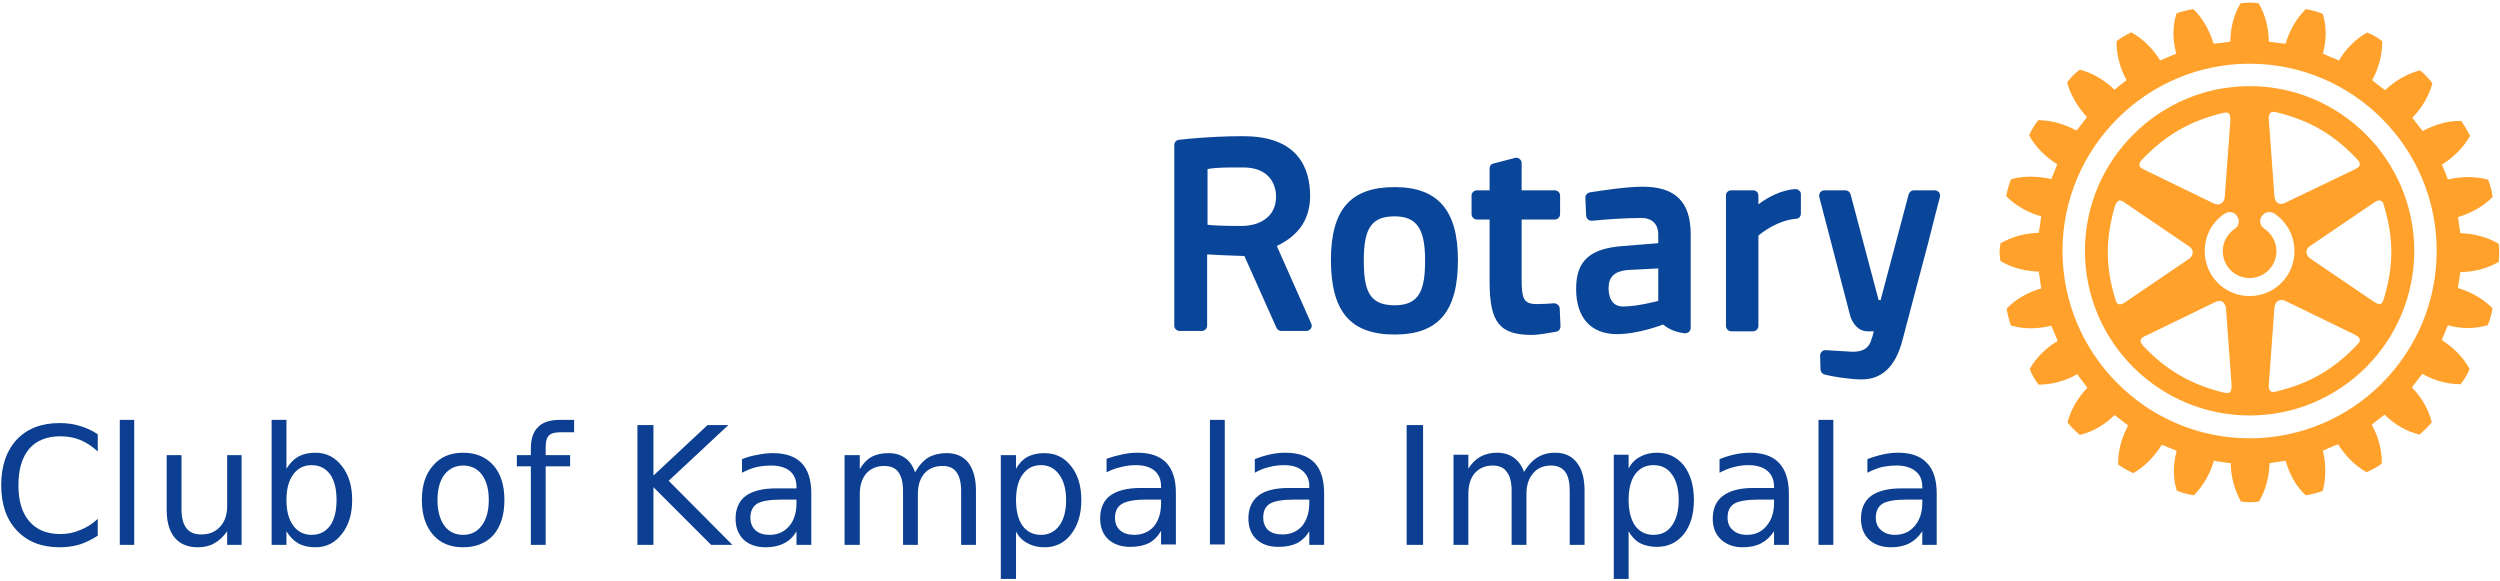
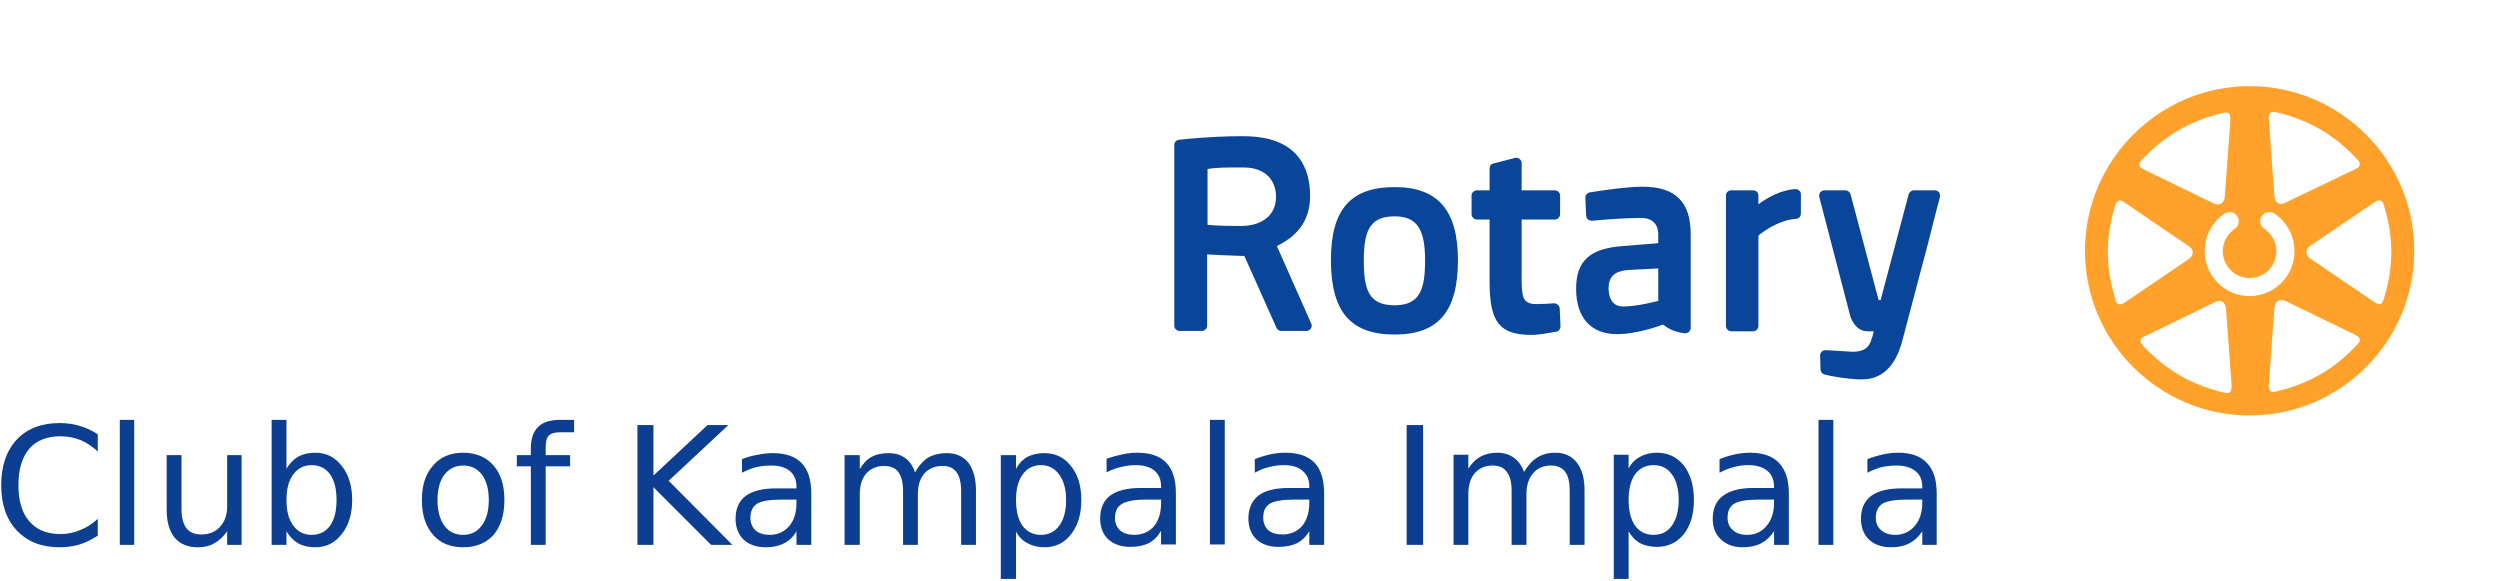
<svg xmlns="http://www.w3.org/2000/svg" viewBox="0 0 624 145" width="624" height="145">
  <style>.a{fill:#0c3e91}.b{fill:#094598}.c{fill:#ffa12b}</style>
  <path class="a" d="m24.4 108.4v4.3q-2-1.9-4.4-2.9-2.3-0.9-4.9-0.9-5.1 0-7.8 3.1-2.7 3.2-2.7 9.1 0 5.9 2.7 9 2.7 3.2 7.8 3.2 2.6 0 4.9-1 2.4-0.9 4.4-2.8v4.2q-2.1 1.4-4.5 2.2-2.4 0.7-5 0.7-6.8 0-10.7-4.2-3.9-4.1-3.9-11.3 0-7.2 3.9-11.4 3.9-4.1 10.7-4.1 2.7 0 5 0.7 2.4 0.7 4.5 2.1zm5.5 27.6v-31.2h3.6v31.2zm11.7-8.8v-13.6h3.7v13.4q0 3.2 1.2 4.8 1.2 1.6 3.7 1.6 3 0 4.7-1.9 1.8-1.9 1.8-5.2v-12.7h3.6v22.4h-3.6v-3.4q-1.4 2-3.2 3-1.7 1-4.1 1-3.8 0-5.8-2.4-2-2.4-2-7zm9.2-14.2zm33.2 11.8q0-4.1-1.6-6.4-1.7-2.3-4.6-2.3-2.9 0-4.6 2.3-1.7 2.3-1.7 6.4 0 4.1 1.7 6.4 1.7 2.3 4.6 2.3 2.9 0 4.6-2.3 1.6-2.3 1.6-6.4zm-12.5-20v12.2q1.2-2 2.9-3 1.8-1 4.3-1 4.1 0 6.6 3.3 2.6 3.2 2.6 8.5 0 5.3-2.6 8.5-2.5 3.3-6.6 3.3-2.5 0-4.3-1-1.7-1-2.9-3v3.4h-3.7v-31.2zm44.1 11.4q-2.9 0-4.7 2.3-1.7 2.3-1.7 6.3 0 4 1.7 6.4 1.7 2.3 4.7 2.3 3 0 4.7-2.4 1.7-2.3 1.7-6.3 0-4-1.7-6.3-1.7-2.3-4.7-2.3zm0-3.2q4.8 0 7.6 3.2 2.7 3.1 2.7 8.6 0 5.5-2.7 8.7-2.8 3.1-7.6 3.1-4.8 0-7.5-3.1-2.8-3.2-2.8-8.7 0-5.5 2.8-8.6 2.7-3.2 7.5-3.2zm24.2-8.2h3.5v3.1h-3.5q-2 0-2.8 0.8-0.8 0.8-0.8 2.9v2h6.1v2.8h-6.1v19.6h-3.7v-19.6h-3.5v-2.8h3.5v-1.6q0-3.7 1.8-5.4 1.7-1.8 5.5-1.8zm19.3 31.2v-29.9h4v12.6l13.5-12.6h5.2l-14.9 13.9 15.9 16h-5.3l-14.4-14.4v14.4zm39.7-11.3h-3.6q-4.5 0-6.2 1-1.7 1.1-1.7 3.5 0 2 1.3 3.2 1.3 1.1 3.5 1.1 3 0 4.9-2.2 1.8-2.1 1.8-5.8zm3.7-1.5v12.8h-3.7v-3.4q-1.2 2.1-3.1 3-1.9 1-4.6 1-3.4 0-5.5-1.9-2-2-2-5.2 0-3.8 2.5-5.7 2.6-1.9 7.6-1.9h5.1v-0.4q0-2.5-1.6-3.9-1.7-1.4-4.7-1.4-1.9 0-3.8 0.4-1.8 0.5-3.5 1.4v-3.4q2-0.8 4-1.1 1.9-0.4 3.7-0.4 4.8 0 7.2 2.5 2.4 2.5 2.4 7.6zm25.9-5.3q1.4-2.5 3.3-3.7 2-1.1 4.6-1.1 3.5 0 5.4 2.4 1.9 2.5 1.9 7v13.5h-3.7v-13.4q0-3.2-1.2-4.8-1.1-1.5-3.4-1.5-2.9 0-4.6 1.9-1.6 1.9-1.6 5.1v12.7h-3.7v-13.4q0-3.2-1.2-4.8-1.1-1.5-3.5-1.5-2.8 0-4.5 1.9-1.6 1.9-1.6 5.1v12.7h-3.8v-22.4h3.8v3.5q1.2-2.1 3-3.1 1.7-0.9 4.2-0.9 2.4 0 4.1 1.2 1.7 1.2 2.5 3.6zm25.2 14.8v11.8h-3.8v-30.9h3.8v3.4q1.1-2 2.9-3 1.8-0.9 4.2-0.9 4.1 0 6.6 3.2 2.6 3.2 2.6 8.5 0 5.3-2.6 8.6-2.5 3.2-6.6 3.2-2.4 0-4.2-1-1.8-0.9-2.9-2.9zm12.5-7.9q0-4-1.7-6.3-1.7-2.4-4.6-2.4-2.9 0-4.6 2.4-1.6 2.3-1.6 6.3 0 4.1 1.6 6.4 1.7 2.3 4.6 2.3 2.9 0 4.6-2.3 1.7-2.3 1.7-6.4zm23.7-0.1h-3.6q-4.5 0-6.2 1.1-1.7 1-1.7 3.5 0 1.9 1.3 3.1 1.3 1.1 3.5 1.1 3 0 4.9-2.1 1.8-2.2 1.8-5.8zm3.7-1.6v12.8h-3.7v-3.4q-1.2 2.1-3.1 3.1-1.9 0.9-4.6 0.9-3.4 0-5.5-1.9-2-1.9-2-5.2 0-3.8 2.5-5.7 2.6-1.9 7.6-1.9h5.1v-0.4q0-2.5-1.6-3.9-1.7-1.4-4.7-1.4-1.9 0-3.8 0.5-1.8 0.4-3.5 1.3v-3.4q2-0.7 4-1.1 1.9-0.4 3.7-0.4 4.8 0 7.2 2.5 2.4 2.5 2.4 7.6zm8.5 12.8v-31.1h3.7v31.1zm24.8-11.2h-3.6q-4.5 0-6.2 1-1.7 1-1.7 3.5 0 1.9 1.2 3.1 1.3 1.1 3.6 1.1 3 0 4.9-2.1 1.8-2.2 1.8-5.8zm3.7-1.5v12.8h-3.7v-3.4q-1.2 2-3.1 3-1.9 0.9-4.6 0.9-3.5 0-5.5-1.9-2-1.9-2-5.2 0-3.7 2.5-5.7 2.5-1.9 7.6-1.9h5.1v-0.4q0-2.5-1.7-3.9-1.6-1.4-4.6-1.4-2 0-3.8 0.5-1.8 0.4-3.5 1.4v-3.4q2-0.8 3.9-1.2 1.9-0.4 3.7-0.4 4.9 0 7.3 2.5 2.4 2.5 2.4 7.7zm20.6 12.8v-29.9h4.1v29.9zm29.3-18.2q1.4-2.4 3.3-3.6 1.9-1.2 4.5-1.2 3.5 0 5.4 2.5 1.9 2.4 1.9 6.9v13.6h-3.7v-13.5q0-3.2-1.1-4.7-1.2-1.6-3.5-1.6-2.9 0-4.5 1.9-1.7 1.9-1.7 5.2v12.7h-3.7v-13.5q0-3.2-1.2-4.7-1.1-1.6-3.5-1.6-2.8 0-4.5 1.9-1.6 1.9-1.6 5.2v12.7h-3.7v-22.5h3.7v3.5q1.2-2 3-3 1.8-1 4.2-1 2.4 0 4.1 1.2 1.8 1.3 2.6 3.6zm26.1 14.8v11.9h-3.7v-31h3.7v3.4q1.1-2 2.9-2.9 1.8-1 4.2-1 4.1 0 6.7 3.2 2.5 3.3 2.5 8.6 0 5.3-2.5 8.5-2.6 3.2-6.7 3.2-2.4 0-4.2-0.9-1.8-1-2.9-3zm12.5-7.8q0-4.1-1.7-6.4-1.6-2.3-4.6-2.3-2.9 0-4.6 2.3-1.6 2.3-1.6 6.4 0 4 1.6 6.4 1.7 2.3 4.6 2.3 3 0 4.6-2.3 1.7-2.4 1.7-6.4zm23.8-0.1h-3.7q-4.5 0-6.2 1-1.7 1-1.7 3.5 0 2 1.3 3.1 1.3 1.2 3.5 1.2 3.1 0 4.9-2.2 1.9-2.2 1.9-5.8zm3.7-1.5v12.8h-3.7v-3.4q-1.3 2-3.2 3-1.9 1-4.6 1-3.4 0-5.5-2-2-1.9-2-5.1 0-3.8 2.5-5.7 2.6-2 7.6-2h5.2v-0.3q0-2.6-1.7-4-1.7-1.4-4.7-1.4-1.9 0-3.7 0.5-1.9 0.5-3.5 1.4v-3.4q2-0.8 3.9-1.2 1.9-0.4 3.7-0.4 4.8 0 7.2 2.5 2.5 2.6 2.5 7.7zm7.4 12.8v-31.2h3.7v31.2zm25.9-11.3h-3.7q-4.5 0-6.2 1-1.7 1.1-1.7 3.5 0 2 1.3 3.1 1.3 1.2 3.5 1.2 3 0 4.9-2.2 1.9-2.2 1.9-5.8zm3.6-1.5v12.8h-3.6v-3.4q-1.3 2-3.2 3-1.9 1-4.6 1-3.4 0-5.5-1.9-2-2-2-5.2 0-3.8 2.5-5.7 2.6-1.9 7.6-1.9h5.2v-0.4q0-2.6-1.7-3.9-1.7-1.4-4.7-1.4-1.9 0-3.8 0.4-1.8 0.5-3.5 1.4v-3.4q2.1-0.8 4-1.2 1.9-0.4 3.7-0.4 4.8 0 7.2 2.6 2.4 2.5 2.4 7.6z" />
  <path class="b" d="m448.1 47.2c-3.6 0.2-7.1 2.2-9.2 3.8v-2.2c0-0.8-0.6-1.3-1.4-1.3h-5.3c-0.8 0-1.4 0.5-1.4 1.3v32.5c0 0.8 0.6 1.4 1.4 1.4h5.3c0.8 0 1.4-0.6 1.4-1.4v-22.5c1.2-1 4.9-3.8 9.4-4.2 0.7 0 1.2-0.6 1.2-1.3v-4.8c0-0.4-0.1-0.7-0.4-0.9-0.3-0.3-0.6-0.4-1-0.4zm-26.1 11.3v23.4c0 0.4-0.2 0.7-0.5 1-0.3 0.2-0.7 0.3-1 0.3-2.8-0.4-4.1-1.2-5.4-2.2 0 0-6.1 2.4-11.5 2.4-6.5 0-10.2-4.1-10.2-11.3 0-7 3.4-10.1 11.8-10.7l8.7-0.7v-2.1c0-2.7-1.5-4.2-4.3-4.2-3.9 0-9.3 0.4-12.2 0.7-0.4 0-0.8-0.1-1-0.3-0.3-0.3-0.5-0.6-0.5-1l-0.2-4.5c0-0.6 0.5-1.2 1.2-1.3 2.6-0.4 9-1.4 13.1-1.4 8.2 0 12 3.8 12 11.9zm-15.8 8.9c-3.2 0.3-4.7 1.7-4.7 4.5 0 1.7 0.5 4.6 3.6 4.6 3.7 0 8.8-1.4 8.8-1.4v-8.1zm-78.9 13.4c0.2 0.4 0.1 0.9-0.1 1.2-0.3 0.4-0.7 0.6-1.1 0.6h-6.3c-0.5 0-1-0.3-1.2-0.8l-8-17.9c-4-0.1-7.4-0.3-9.3-0.4v17.8c0 0.7-0.6 1.3-1.3 1.3h-5.6c-0.7 0-1.3-0.6-1.3-1.3v-45.1c0-0.7 0.5-1.2 1.1-1.3 7.2-0.8 12.9-0.9 15.1-0.9q1.1 0 1.1 0c13.7 0 16.6 8.1 16.6 14.9 0 5.7-2.7 9.8-8.3 12.5zm-16.9-39h-2.9c-3.3 0-5.2 0.2-6.1 0.4v13.9c1.5 0.2 4.5 0.3 8.6 0.3 5.3-0.1 8.5-2.9 8.5-7.3 0-3.5-2.1-7.3-8.1-7.3zm173.6 6.2c-0.3-0.3-0.7-0.5-1.1-0.5h-5.2c-0.6 0-1.1 0.4-1.3 1l-7 26.4h-0.5l-7-26.4c-0.2-0.6-0.7-1-1.3-1h-5.2c-0.4 0-0.8 0.2-1.1 0.5-0.2 0.4-0.3 0.8-0.2 1.2l7.7 29.6c0.4 1.4 1.7 3.9 4.4 3.9h1.5c-0.1 0.5-0.3 1-0.4 1.5l-0.1 0.2c-0.4 1.4-1 3.4-4.8 3.4l-6.7-0.4c-0.4 0-0.8 0.1-1 0.4-0.3 0.3-0.4 0.6-0.4 1l0.1 3.5c0.1 0.6 0.5 1.1 1.1 1.2 1.9 0.5 5.7 1.1 8.8 1.2q0.2 0 0.4 0c5 0 8.4-3.2 10.1-9.6 2-7.5 4.5-17.2 6.4-24.2 0.8-3.2 1.5-5.9 2-7.9l1-3.8c0.1-0.4 0-0.8-0.2-1.2zm-120.1 16.9c0 12.9-4.9 18.6-15.8 18.6-11 0-15.9-5.7-15.9-18.6 0-12.6 4.9-18.2 15.9-18.2 10.8 0 15.8 5.8 15.8 18.2zm-8.2 0c0-7.8-2.1-10.9-7.6-10.9-5.7 0-7.7 2.9-7.7 10.9 0 7.4 1.2 11.3 7.7 11.3 6.4 0 7.6-4.1 7.6-11.3zm33.6 12.1l0.2 4.4c0 0.7-0.4 1.3-1.1 1.4-1.8 0.3-4.4 0.8-6 0.8-8.1 0-10.6-3.1-10.6-13.3v-15.5h-3.1c-0.8 0-1.4-0.6-1.4-1.4v-4.6c0-0.7 0.6-1.3 1.4-1.3h3.1v-5.4c0-0.7 0.4-1.2 1-1.3l5.4-1.4c0.4-0.1 0.8 0 1.1 0.3 0.3 0.2 0.5 0.6 0.5 1v6.8h8.2c0.8 0 1.4 0.6 1.4 1.3v4.6c0 0.8-0.6 1.4-1.4 1.4h-8.2v14.4c0 4.9 0.2 6.7 3.7 6.7 1.3 0 3.3-0.1 4.4-0.2 0.7 0 1.4 0.6 1.4 1.3z" />
-   <path class="c" d="m623.7 61.1v-0.2l-0.1-0.1c-2.7-1.6-6.1-2.5-9.5-2.6-0.1-0.4-0.5-3.6-0.6-4 3.3-1 6.4-2.7 8.6-5l0.1-0.1-0.1-0.2c-0.1-1.2-0.6-2.8-1-3.9l-0.1-0.1-0.1-0.1c-3-0.8-6.6-0.8-9.9 0-0.1-0.4-1.3-3.3-1.5-3.7 2.9-1.8 5.4-4.3 6.9-7l0.1-0.1v-0.2c-0.5-1-1.4-2.5-2.1-3.5l-0.1-0.1h-0.1c-3.1-0.1-6.5 0.9-9.5 2.5-0.3-0.4-2.3-2.9-2.6-3.3 2.4-2.4 4.2-5.5 5-8.5v-0.2l-0.1-0.1c-0.7-0.9-1.9-2.2-2.8-2.9l-0.2-0.1h-0.1c-3.1 0.8-6.1 2.6-8.6 4.9-0.3-0.2-2.9-2.2-3.2-2.5 1.6-2.9 2.5-6.2 2.5-9.3 0-0.1 0-0.4 0-0.4l-0.1-0.1c-1-0.8-2.4-1.6-3.5-2l-0.2-0.1-0.1 0.1c-2.7 1.5-5.2 4-6.9 6.9-0.5-0.2-3.6-1.5-4-1.7 0.4-1.6 0.7-3.3 0.7-4.9 0-1.7-0.2-3.4-0.7-4.9v-0.1l-0.2-0.1c-1-0.4-2.7-0.9-3.9-1.1h-0.2l-0.1 0.1c-2.2 2.2-4 5.3-4.9 8.5-0.5 0-3.7-0.4-4.2-0.5 0-3.4-0.9-6.8-2.5-9.5l-0.1-0.1h-0.2c-1.1-0.2-2.9-0.2-4 0h-0.2l-0.1 0.1c-1.6 2.7-2.5 6.1-2.5 9.5-0.5 0.1-3.7 0.5-4.2 0.5-0.9-3.2-2.7-6.3-4.9-8.5l-0.2-0.1h-0.1c-1.2 0.2-2.9 0.6-3.9 1l-0.2 0.1v0.2c-0.5 1.5-0.7 3.2-0.7 4.9 0 1.6 0.3 3.3 0.7 4.9-0.5 0.2-3.6 1.5-4 1.7-1.8-2.9-4.3-5.4-7-6.9l-0.1-0.1h-0.2c-1 0.5-2.5 1.3-3.5 2.1l-0.1 0.1v0.4c0 3 0.9 6.4 2.5 9.3-0.3 0.2-2.7 2.1-3 2.4-2.5-2.4-5.5-4.2-8.6-5h-0.1l-0.1 0.1c-1 0.7-2.2 1.9-2.9 2.9l-0.1 0.1v0.2c0.8 3 2.6 6 4.9 8.5-0.2 0.4-2.3 3-2.6 3.4-2.9-1.6-6.3-2.6-9.5-2.6h-0.1l-0.1 0.2c-0.7 0.9-1.6 2.4-2.1 3.5v0.1l0.1 0.2c1.5 2.7 4 5.2 6.9 7-0.1 0.4-1.3 3.3-1.5 3.7-3.4-0.8-6.9-0.8-9.9 0l-0.1 0.1-0.1 0.1c-0.4 1-0.9 2.7-1.1 3.9v0.2l0.1 0.1c2.2 2.2 5.3 4 8.6 4.9-0.1 0.5-0.5 3.7-0.6 4.1-3.4 0.1-6.8 1-9.5 2.6h-0.1v0.2c-0.1 0.6-0.2 1.3-0.2 2 0 0.8 0.1 1.5 0.2 2.1v0.1l0.1 0.1c2.7 1.6 6.1 2.5 9.5 2.6 0.1 0.4 0.5 3.7 0.6 4.2-3.3 0.9-6.4 2.7-8.5 4.9l-0.1 0.2v0.1c0.2 1.2 0.6 2.9 1 3.9l0.1 0.2h0.2c3 0.9 6.5 0.8 9.8 0 0.2 0.4 1.5 3.4 1.6 3.8-2.9 1.7-5.4 4.2-6.9 6.9l-0.1 0.2 0.1 0.1c0.4 1.1 1.3 2.6 2 3.5l0.1 0.2h0.2c3.1 0 6.5-0.9 9.5-2.6 0.2 0.4 2.3 3 2.5 3.4-2.3 2.4-4.1 5.4-4.9 8.5v0.1l0.1 0.2c0.7 0.9 1.9 2.1 2.8 2.8l0.1 0.2 0.2-0.1c3-0.7 6.1-2.5 8.5-4.9 0.4 0.3 3 2.3 3.4 2.6-1.6 2.9-2.5 6.3-2.5 9.3v0.4l0.1 0.1c0.9 0.7 2.4 1.5 3.5 2l0.1 0.1 0.2-0.1c2.7-1.5 5.2-4.1 7-7 0.4 0.2 3.2 1.3 3.7 1.5-0.4 1.6-0.7 3.3-0.7 4.9 0 1.7 0.2 3.4 0.7 4.9v0.2h0.2c1 0.5 2.7 0.9 3.9 1.1h0.2l0.1-0.1c2.2-2.2 4-5.3 4.9-8.5 0.4 0.1 3.7 0.6 4.2 0.6 0 3.4 1 6.8 2.5 9.5l0.1 0.1h0.2c1.2 0.2 2.9 0.2 4 0h0.2l0.1-0.1c1.6-2.7 2.5-6.1 2.6-9.5 0.4-0.1 3.5-0.5 4-0.6 0.9 3.3 2.6 6.4 4.9 8.5l0.1 0.1h0.2c1.2-0.2 2.8-0.6 3.9-1l0.1-0.1 0.1-0.1c0.4-1.6 0.6-3.2 0.6-4.9 0-1.7-0.2-3.4-0.6-5 0.4-0.2 3.4-1.5 3.8-1.6 1.8 2.9 4.3 5.4 7 6.9l0.1 0.1 0.1-0.1c1.1-0.4 2.6-1.3 3.6-2l0.1-0.1c0 0 0-0.4 0-0.5 0-2.9-0.9-6.3-2.5-9.2 0.3-0.3 2.8-2.2 3.2-2.5 2.4 2.4 5.5 4.2 8.5 4.9l0.2 0.1 0.1-0.1c0.9-0.8 2.2-2 2.9-2.9l0.1-0.1-0.1-0.2c-0.7-3-2.5-6.1-4.9-8.5 0.3-0.4 2.3-3 2.6-3.4 2.9 1.7 6.4 2.6 9.5 2.6h0.1l0.1-0.2c0.8-0.9 1.6-2.4 2.1-3.5v-0.1l-0.1-0.2c-1.4-2.6-3.9-5.2-6.8-7 0.1-0.4 1.3-3.3 1.5-3.7 3.3 0.9 6.8 0.9 9.8 0h0.2v-0.2c0.5-1 0.9-2.7 1.1-3.9v-0.1l-0.1-0.2c-2.2-2.2-5.3-4-8.5-4.9 0.1-0.4 0.5-3.5 0.6-4 3.4 0 6.8-0.9 9.5-2.5l0.1-0.1v-0.2c0.1-0.6 0.1-1.3 0.1-2 0-0.8 0-1.5-0.1-2zm-62.2 48.3c-25.7 0-46.7-21-46.7-46.8 0-25.7 21-46.7 46.7-46.7 25.8 0 46.7 21 46.7 46.7 0 25.8-20.9 46.8-46.7 46.8z" />
  <path class="c" d="m561.5 21.5c-22.6 0-41.1 18.5-41.1 41.1 0 22.7 18.5 41.1 41.1 41.1 22.7 0 41.1-18.4 41.1-41.1 0-22.6-18.4-41.1-41.1-41.1zm26.9 64.5c-5.9 6.2-11.9 9.7-20.2 11.7q-1.1 0.3-1.5-0.1c-0.5-0.4-0.4-1.1-0.4-1.7l1.4-19.2c0.1-0.7 0.4-1.3 0.9-1.6 0.5-0.3 1.2-0.3 1.8 0l17.3 8.4q1.2 0.6 1.3 1.2c0.1 0.5-0.2 0.9-0.6 1.3zm-26.9-12.1c-6.2 0-11.2-5-11.2-11.2 0-3.8 1.8-7.3 5-9.4 1.1-0.7 2.5-0.4 3.1 0.7 0.7 1 0.5 2.4-0.6 3.1-1.9 1.3-3 3.4-3 5.6 0 3.7 3 6.7 6.7 6.7 3.7 0 6.7-3 6.7-6.7 0-2.2-1.1-4.3-3-5.6-1.1-0.7-1.4-2.1-0.7-3.1 0.7-1.1 2.1-1.4 3.2-0.7 3.1 2.1 5 5.6 5 9.4 0 6.2-5 11.2-11.2 11.2zm-4.9 24c-0.4 0.3-0.9 0.2-1.5 0.1-8.2-2-14.3-5.5-20.2-11.7q-0.6-0.7-0.6-1.2 0-0.1 0-0.2c0.1-0.5 0.7-0.9 1.3-1.1l17.3-8.4c0.6-0.3 1.3-0.4 1.8-0.1 0.5 0.3 0.8 0.9 0.9 1.6l1.4 19.2c0 0.9-0.1 1.5-0.4 1.8zm-26.1-22.5c-0.8 0.5-1.3 0.7-1.7 0.5-0.5-0.1-0.7-0.7-0.8-1.2-2.5-8.1-2.5-15.1-0.1-23.3 0.3-0.8 0.6-1.1 0.9-1.3 0.6-0.2 1.2 0.2 1.7 0.6l15.9 10.8c0.6 0.4 0.9 0.9 0.9 1.5 0 0.6-0.3 1.2-0.9 1.6zm4.1-35.5c5.9-6.2 12-9.7 20.2-11.7 0.6-0.1 1.1-0.2 1.5 0.1 0.3 0.3 0.4 0.8 0.4 1.8l-1.4 19.1c-0.1 0.8-0.4 1.3-0.9 1.6-0.5 0.3-1.2 0.3-1.8 0l-17.3-8.4c-0.6-0.3-1.2-0.6-1.3-1.1q-0.1-0.6 0.6-1.4zm32.1-11.7c0.4-0.4 0.9-0.3 1.4-0.2 8.3 2 14.4 5.5 20.3 11.8q0.6 0.6 0.6 1.2 0 0 0 0.1c-0.1 0.6-0.7 0.9-1.3 1.2l-17.3 8.3c-0.7 0.4-1.3 0.4-1.8 0.1-0.5-0.3-0.8-0.9-0.9-1.6l-1.4-19.2c-0.1-0.9 0.1-1.5 0.4-1.7zm27.5 21.9c0.5 0.1 0.7 0.6 0.8 1.1 2.5 8.2 2.5 15.2 0 23.4-0.2 0.7-0.5 1.1-0.8 1.3-0.6 0.1-1.2-0.3-1.7-0.6l-15.9-10.8c-0.6-0.4-0.9-1-0.9-1.6 0-0.6 0.3-1.1 0.9-1.5l15.9-10.8q1.1-0.8 1.7-0.5z" />
</svg>